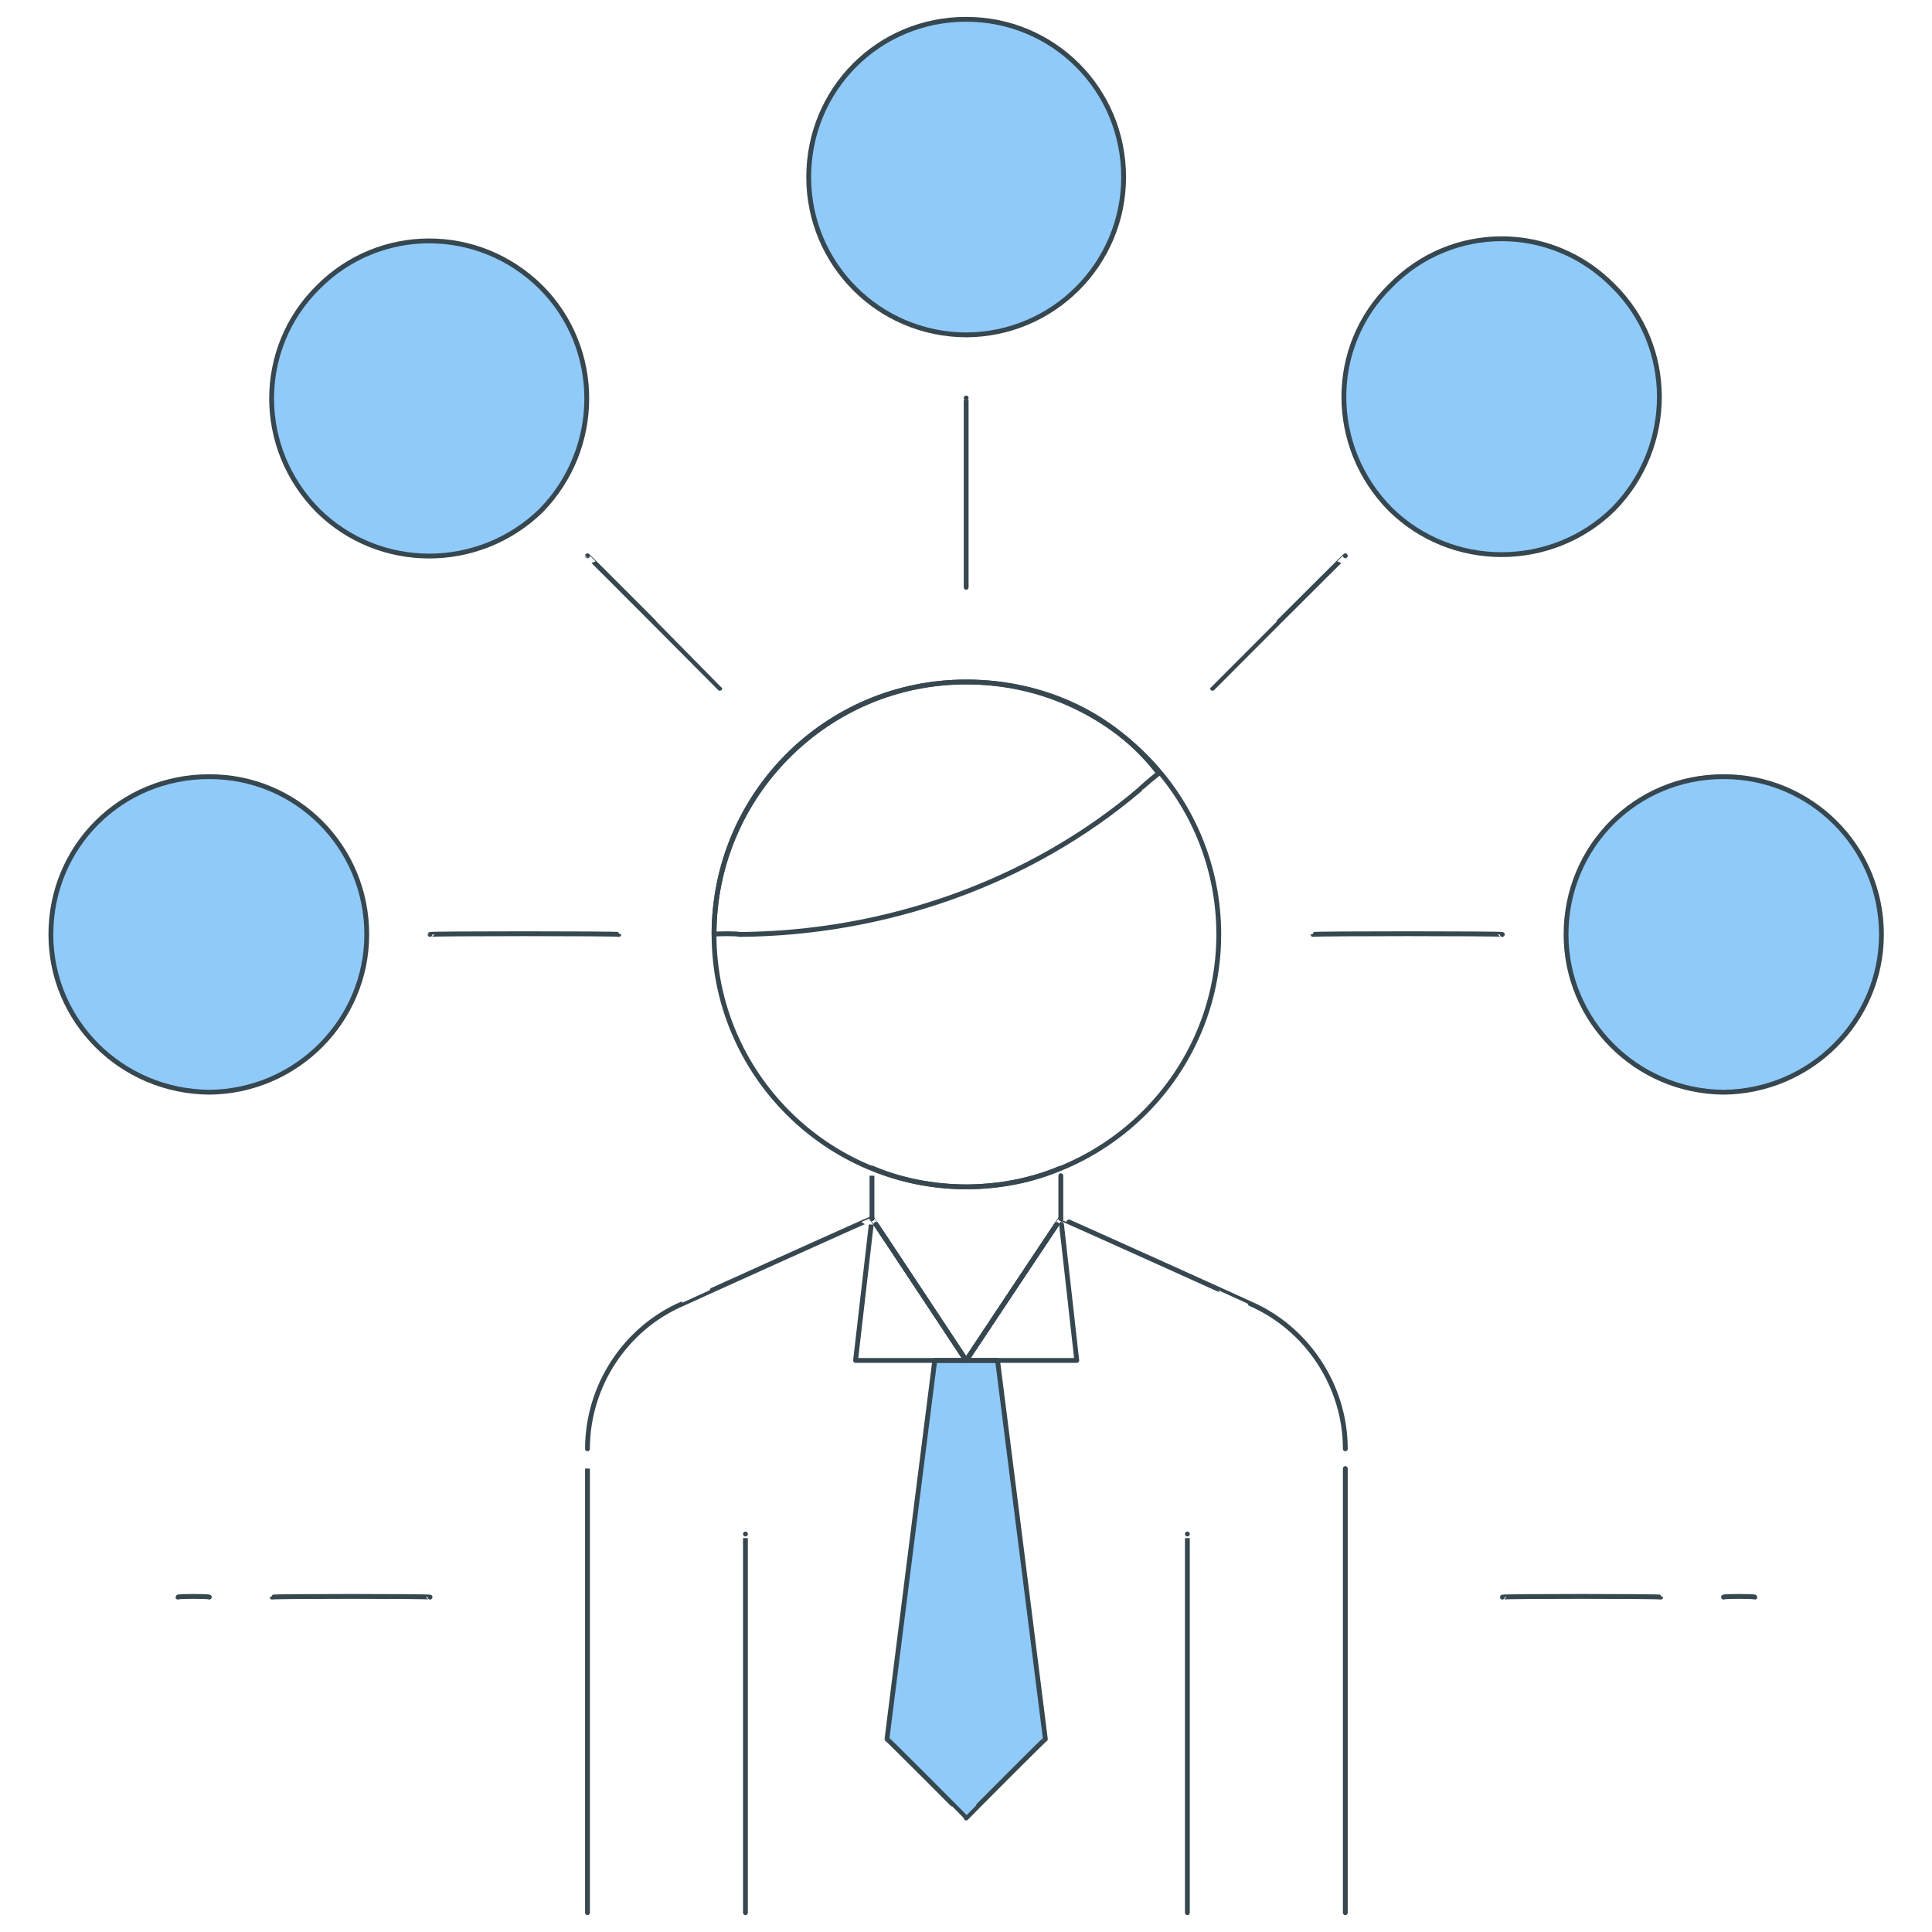
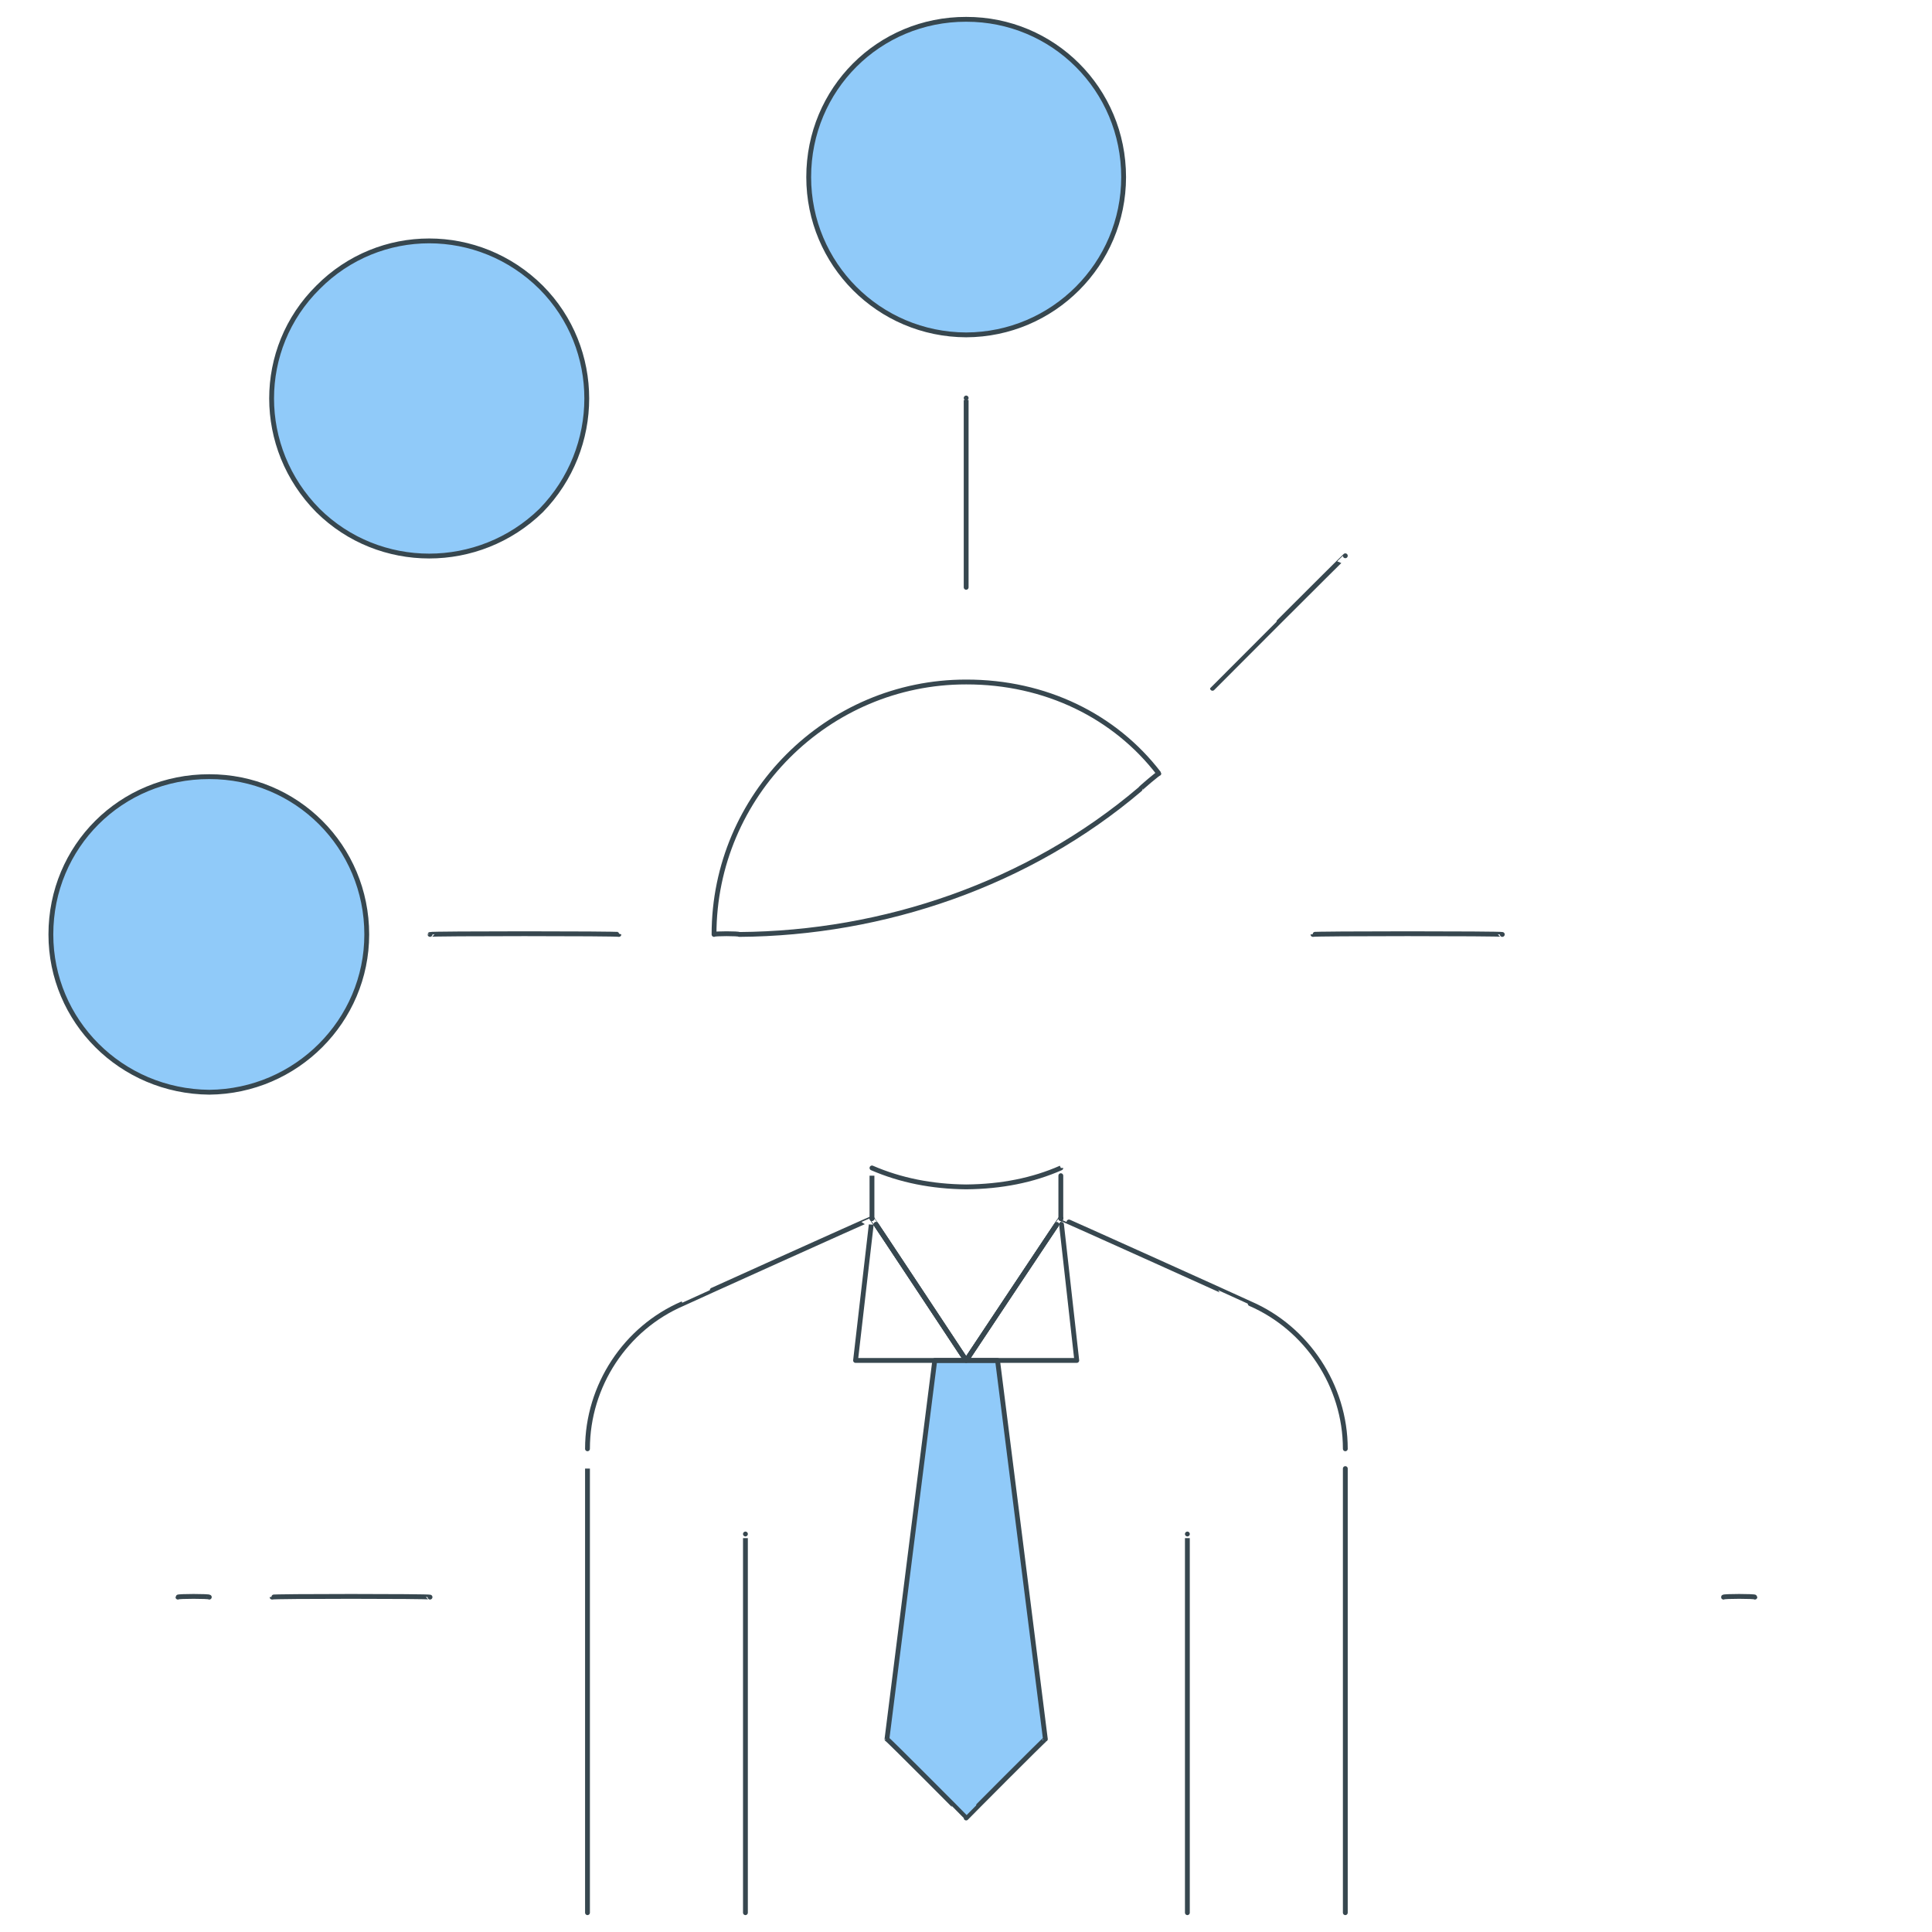
<svg xmlns="http://www.w3.org/2000/svg" version="1.1" width="100%" height="100%" id="svgWorkerArea" viewBox="0 0 400 400" style="background: white;">
  <defs id="defsdoc">
    <pattern id="patternBool" x="0" y="0" width="10" height="10" patternUnits="userSpaceOnUse" patternTransform="rotate(35)">
      <circle cx="5" cy="5" r="4" style="stroke: none;fill: #ff000070;" />
    </pattern>
  </defs>
  <g id="fileImp-788614040" class="cosito">
    <path id="circleImp-699058896" class="grouped" style="fill:none; stroke:#37474f; stroke-linecap:round; stroke-linejoin:round; stroke-miterlimit:10; fill:#90caf9; " d="M167.433 36.667C167.433 18.467 181.933 3.967 200.033 4 218.033 3.967 232.633 18.467 232.633 36.667 232.633 54.667 218.033 69.267 200.033 69.333 181.933 69.267 167.433 54.667 167.433 36.667 167.433 36.567 167.433 36.567 167.433 36.667" />
-     <path id="circleImp-198627316" class="grouped" style="fill:none; stroke:#37474f; stroke-linecap:round; stroke-linejoin:round; stroke-miterlimit:10; fill:#90caf9; fill:none; stroke:#37474f; stroke-linecap:round; stroke-linejoin:round; stroke-miterlimit:10; " d="M147.833 193.467C147.833 164.467 171.133 141.167 200.033 141.2 228.833 141.167 252.333 164.467 252.333 193.467 252.333 222.167 228.833 245.667 200.033 245.733 171.133 245.667 147.833 222.167 147.833 193.467 147.833 193.267 147.833 193.267 147.833 193.467" />
    <path id="pathImp-405360672" class="grouped" style="fill:none; stroke:#37474f; stroke-linecap:round; stroke-linejoin:round; stroke-miterlimit:10; fill:#90caf9; fill:none; stroke:#37474f; stroke-linecap:round; stroke-linejoin:round; stroke-miterlimit:10; " d="M236.033 163.413C236.033 163.267 239.933 159.967 239.933 160.147 230.833 148.267 216.433 141.167 200.033 141.2 171.333 141.167 147.833 164.667 147.833 193.467 147.833 193.267 153.033 193.267 153.033 193.467 183.033 193.267 213.033 182.967 236.033 163.413 236.033 163.267 236.033 163.267 236.033 163.413" />
    <path id="pathImp-920956462" class="grouped" style="fill:none; stroke:#37474f; stroke-linecap:round; stroke-linejoin:round; stroke-miterlimit:10; fill:#90caf9; fill:none; stroke:#37474f; stroke-linecap:round; stroke-linejoin:round; stroke-miterlimit:10; fill:none; stroke:#37474f; stroke-linecap:round; stroke-linejoin:round; stroke-miterlimit:10; " d="M200.033 245.733C192.933 245.667 186.433 244.367 180.533 241.813 180.533 241.767 180.533 252.167 180.533 252.267 180.533 252.167 200.033 281.667 200.033 281.667 200.033 281.667 219.633 252.167 219.633 252.267 219.633 252.167 219.633 241.767 219.633 241.813 213.833 244.367 207.333 245.667 200.033 245.733 200.033 245.667 200.033 245.667 200.033 245.733M245.833 317.6C245.833 317.467 245.833 395.867 245.833 396M154.333 317.6C154.333 317.467 154.333 395.867 154.333 396" />
    <path id="pathImp-526312952" class="grouped" style="fill:none; stroke:#37474f; stroke-linecap:round; stroke-linejoin:round; stroke-miterlimit:10; fill:#90caf9; fill:none; stroke:#37474f; stroke-linecap:round; stroke-linejoin:round; stroke-miterlimit:10; fill:none; stroke:#37474f; stroke-linecap:round; stroke-linejoin:round; stroke-miterlimit:10; fill:none; stroke:#37474f; stroke-linecap:round; stroke-linejoin:round; stroke-miterlimit:10; fill:#90caf9; " d="M216.433 360.067C216.433 359.867 200.033 376.367 200.033 376.4 200.033 376.367 183.633 359.867 183.633 360.067 183.633 359.867 193.533 281.667 193.533 281.667 193.533 281.667 206.533 281.667 206.533 281.667 206.533 281.667 216.433 359.867 216.433 360.067" />
    <path id="pathImp-561025248" class="grouped" style="fill:none; stroke:#37474f; stroke-linecap:round; stroke-linejoin:round; stroke-miterlimit:10; fill:#90caf9; fill:none; stroke:#37474f; stroke-linecap:round; stroke-linejoin:round; stroke-miterlimit:10; fill:none; stroke:#37474f; stroke-linecap:round; stroke-linejoin:round; stroke-miterlimit:10; fill:none; stroke:#37474f; stroke-linecap:round; stroke-linejoin:round; stroke-miterlimit:10; fill:#90caf9; fill:none; stroke:#37474f; stroke-linecap:round; stroke-linejoin:round; stroke-miterlimit:10; " d="M180.533 252.267C180.533 252.167 177.133 281.667 177.133 281.667 177.133 281.667 222.933 281.667 222.933 281.667 222.933 281.667 219.633 252.167 219.633 252.267 219.633 252.167 200.033 281.667 200.033 281.667 200.033 281.667 180.533 252.167 180.533 252.267" />
    <path id="pathImp-42076231" class="grouped" style="fill:none; stroke:#37474f; stroke-linecap:round; stroke-linejoin:round; stroke-miterlimit:10; fill:#90caf9; fill:none; stroke:#37474f; stroke-linecap:round; stroke-linejoin:round; stroke-miterlimit:10; fill:none; stroke:#37474f; stroke-linecap:round; stroke-linejoin:round; stroke-miterlimit:10; fill:none; stroke:#37474f; stroke-linecap:round; stroke-linejoin:round; stroke-miterlimit:10; fill:#90caf9; fill:none; stroke:#37474f; stroke-linecap:round; stroke-linejoin:round; stroke-miterlimit:10; fill:none; stroke:#37474f; stroke-linecap:round; stroke-linejoin:round; stroke-miterlimit:10; " d="M278.533 396C278.533 395.867 278.533 299.867 278.533 299.96 278.533 286.867 270.533 274.967 258.833 269.907 258.833 269.867 219.633 252.167 219.633 252.267 219.633 252.167 200.033 281.667 200.033 281.667 200.033 281.667 180.533 252.167 180.533 252.267 180.533 252.167 141.333 269.867 141.333 269.907 129.533 274.967 121.633 286.867 121.633 299.96 121.633 299.867 121.633 395.867 121.633 396" />
    <path id="pathImp-26600779" class="grouped" style="fill:none; stroke:#37474f; stroke-linecap:round; stroke-linejoin:round; stroke-miterlimit:10; fill:#90caf9; fill:none; stroke:#37474f; stroke-linecap:round; stroke-linejoin:round; stroke-miterlimit:10; fill:none; stroke:#37474f; stroke-linecap:round; stroke-linejoin:round; stroke-miterlimit:10; fill:none; stroke:#37474f; stroke-linecap:round; stroke-linejoin:round; stroke-miterlimit:10; fill:#90caf9; fill:none; stroke:#37474f; stroke-linecap:round; stroke-linejoin:round; stroke-miterlimit:10; fill:none; stroke:#37474f; stroke-linecap:round; stroke-linejoin:round; stroke-miterlimit:10; fill:none; stroke:#37474f; stroke-linecap:round; stroke-linejoin:round; stroke-miterlimit:10; fill:#90caf9; " d="M200.033 82.4C200.033 82.267 200.033 121.467 200.033 121.6" />
-     <path id="circleImp-498498493" class="grouped" style="fill:none; stroke:#37474f; stroke-linecap:round; stroke-linejoin:round; stroke-miterlimit:10; fill:#90caf9; fill:none; stroke:#37474f; stroke-linecap:round; stroke-linejoin:round; stroke-miterlimit:10; fill:none; stroke:#37474f; stroke-linecap:round; stroke-linejoin:round; stroke-miterlimit:10; fill:none; stroke:#37474f; stroke-linecap:round; stroke-linejoin:round; stroke-miterlimit:10; fill:#90caf9; fill:none; stroke:#37474f; stroke-linecap:round; stroke-linejoin:round; stroke-miterlimit:10; fill:none; stroke:#37474f; stroke-linecap:round; stroke-linejoin:round; stroke-miterlimit:10; fill:none; stroke:#37474f; stroke-linecap:round; stroke-linejoin:round; stroke-miterlimit:10; fill:#90caf9; fill:none; stroke:#37474f; stroke-linecap:round; stroke-linejoin:round; stroke-miterlimit:10; fill:#90caf9; " d="M287.833 105.418C275.033 92.467 275.033 71.767 287.833 59.22 300.533 46.167 321.233 46.167 334.033 59.22 346.733 71.767 346.733 92.467 334.033 105.417 321.233 117.967 300.533 117.967 287.833 105.418 287.833 105.267 287.833 105.267 287.833 105.418" />
    <path id="pathImp-290791058" class="grouped" style="fill:none; stroke:#37474f; stroke-linecap:round; stroke-linejoin:round; stroke-miterlimit:10; fill:#90caf9; fill:none; stroke:#37474f; stroke-linecap:round; stroke-linejoin:round; stroke-miterlimit:10; fill:none; stroke:#37474f; stroke-linecap:round; stroke-linejoin:round; stroke-miterlimit:10; fill:none; stroke:#37474f; stroke-linecap:round; stroke-linejoin:round; stroke-miterlimit:10; fill:#90caf9; fill:none; stroke:#37474f; stroke-linecap:round; stroke-linejoin:round; stroke-miterlimit:10; fill:none; stroke:#37474f; stroke-linecap:round; stroke-linejoin:round; stroke-miterlimit:10; fill:none; stroke:#37474f; stroke-linecap:round; stroke-linejoin:round; stroke-miterlimit:10; fill:#90caf9; fill:none; stroke:#37474f; stroke-linecap:round; stroke-linejoin:round; stroke-miterlimit:10; fill:#90caf9; fill:none; stroke:#37474f; stroke-linecap:round; stroke-linejoin:round; stroke-miterlimit:10; fill:#90caf9; " d="M278.533 115.067C278.533 114.967 251.033 142.467 251.033 142.507" />
-     <path id="circleImp-354363135" class="grouped" style="fill:none; stroke:#37474f; stroke-linecap:round; stroke-linejoin:round; stroke-miterlimit:10; fill:#90caf9; fill:none; stroke:#37474f; stroke-linecap:round; stroke-linejoin:round; stroke-miterlimit:10; fill:none; stroke:#37474f; stroke-linecap:round; stroke-linejoin:round; stroke-miterlimit:10; fill:none; stroke:#37474f; stroke-linecap:round; stroke-linejoin:round; stroke-miterlimit:10; fill:#90caf9; fill:none; stroke:#37474f; stroke-linecap:round; stroke-linejoin:round; stroke-miterlimit:10; fill:none; stroke:#37474f; stroke-linecap:round; stroke-linejoin:round; stroke-miterlimit:10; fill:none; stroke:#37474f; stroke-linecap:round; stroke-linejoin:round; stroke-miterlimit:10; fill:#90caf9; fill:none; stroke:#37474f; stroke-linecap:round; stroke-linejoin:round; stroke-miterlimit:10; fill:#90caf9; fill:none; stroke:#37474f; stroke-linecap:round; stroke-linejoin:round; stroke-miterlimit:10; fill:#90caf9; fill:none; stroke:#37474f; stroke-linecap:round; stroke-linejoin:round; stroke-miterlimit:10; fill:#90caf9; " d="M324.233 193.467C324.233 175.267 338.733 160.767 356.833 160.8 374.833 160.767 389.533 175.267 389.533 193.467 389.533 211.367 374.833 225.967 356.833 226.133 338.733 225.967 324.233 211.367 324.233 193.467 324.233 193.267 324.233 193.267 324.233 193.467" />
    <path id="pathImp-724154193" class="grouped" style="fill:none; stroke:#37474f; stroke-linecap:round; stroke-linejoin:round; stroke-miterlimit:10; fill:#90caf9; fill:none; stroke:#37474f; stroke-linecap:round; stroke-linejoin:round; stroke-miterlimit:10; fill:none; stroke:#37474f; stroke-linecap:round; stroke-linejoin:round; stroke-miterlimit:10; fill:none; stroke:#37474f; stroke-linecap:round; stroke-linejoin:round; stroke-miterlimit:10; fill:#90caf9; fill:none; stroke:#37474f; stroke-linecap:round; stroke-linejoin:round; stroke-miterlimit:10; fill:none; stroke:#37474f; stroke-linecap:round; stroke-linejoin:round; stroke-miterlimit:10; fill:none; stroke:#37474f; stroke-linecap:round; stroke-linejoin:round; stroke-miterlimit:10; fill:#90caf9; fill:none; stroke:#37474f; stroke-linecap:round; stroke-linejoin:round; stroke-miterlimit:10; fill:#90caf9; fill:none; stroke:#37474f; stroke-linecap:round; stroke-linejoin:round; stroke-miterlimit:10; fill:#90caf9; fill:none; stroke:#37474f; stroke-linecap:round; stroke-linejoin:round; stroke-miterlimit:10; fill:#90caf9; fill:none; stroke:#37474f; stroke-linecap:round; stroke-linejoin:round; stroke-miterlimit:10; fill:#90caf9; " d="M311.033 193.467C311.033 193.267 271.833 193.267 271.833 193.467" />
    <path id="circleImp-785406490" class="grouped" style="fill:none; stroke:#37474f; stroke-linecap:round; stroke-linejoin:round; stroke-miterlimit:10; fill:#90caf9; fill:none; stroke:#37474f; stroke-linecap:round; stroke-linejoin:round; stroke-miterlimit:10; fill:none; stroke:#37474f; stroke-linecap:round; stroke-linejoin:round; stroke-miterlimit:10; fill:none; stroke:#37474f; stroke-linecap:round; stroke-linejoin:round; stroke-miterlimit:10; fill:#90caf9; fill:none; stroke:#37474f; stroke-linecap:round; stroke-linejoin:round; stroke-miterlimit:10; fill:none; stroke:#37474f; stroke-linecap:round; stroke-linejoin:round; stroke-miterlimit:10; fill:none; stroke:#37474f; stroke-linecap:round; stroke-linejoin:round; stroke-miterlimit:10; fill:#90caf9; fill:none; stroke:#37474f; stroke-linecap:round; stroke-linejoin:round; stroke-miterlimit:10; fill:#90caf9; fill:none; stroke:#37474f; stroke-linecap:round; stroke-linejoin:round; stroke-miterlimit:10; fill:#90caf9; fill:none; stroke:#37474f; stroke-linecap:round; stroke-linejoin:round; stroke-miterlimit:10; fill:#90caf9; fill:none; stroke:#37474f; stroke-linecap:round; stroke-linejoin:round; stroke-miterlimit:10; fill:#90caf9; fill:none; stroke:#37474f; stroke-linecap:round; stroke-linejoin:round; stroke-miterlimit:10; fill:#90caf9; " d="M10.533 193.467C10.533 175.267 25.033 160.767 43.333 160.8 61.333 160.767 75.933 175.267 75.933 193.467 75.933 211.367 61.333 225.967 43.333 226.133 25.033 225.967 10.533 211.367 10.533 193.467 10.533 193.267 10.533 193.267 10.533 193.467" />
    <path id="pathImp-895155737" class="grouped" style="fill:none; stroke:#37474f; stroke-linecap:round; stroke-linejoin:round; stroke-miterlimit:10; fill:#90caf9; fill:none; stroke:#37474f; stroke-linecap:round; stroke-linejoin:round; stroke-miterlimit:10; fill:none; stroke:#37474f; stroke-linecap:round; stroke-linejoin:round; stroke-miterlimit:10; fill:none; stroke:#37474f; stroke-linecap:round; stroke-linejoin:round; stroke-miterlimit:10; fill:#90caf9; fill:none; stroke:#37474f; stroke-linecap:round; stroke-linejoin:round; stroke-miterlimit:10; fill:none; stroke:#37474f; stroke-linecap:round; stroke-linejoin:round; stroke-miterlimit:10; fill:none; stroke:#37474f; stroke-linecap:round; stroke-linejoin:round; stroke-miterlimit:10; fill:#90caf9; fill:none; stroke:#37474f; stroke-linecap:round; stroke-linejoin:round; stroke-miterlimit:10; fill:#90caf9; fill:none; stroke:#37474f; stroke-linecap:round; stroke-linejoin:round; stroke-miterlimit:10; fill:#90caf9; fill:none; stroke:#37474f; stroke-linecap:round; stroke-linejoin:round; stroke-miterlimit:10; fill:#90caf9; fill:none; stroke:#37474f; stroke-linecap:round; stroke-linejoin:round; stroke-miterlimit:10; fill:#90caf9; fill:none; stroke:#37474f; stroke-linecap:round; stroke-linejoin:round; stroke-miterlimit:10; fill:#90caf9; fill:none; stroke:#37474f; stroke-linecap:round; stroke-linejoin:round; stroke-miterlimit:10; fill:#90caf9; " d="M89.033 193.467C89.033 193.267 128.133 193.267 128.133 193.467" />
    <path id="circleImp-35907285" class="grouped" style="fill:none; stroke:#37474f; stroke-linecap:round; stroke-linejoin:round; stroke-miterlimit:10; fill:#90caf9; fill:none; stroke:#37474f; stroke-linecap:round; stroke-linejoin:round; stroke-miterlimit:10; fill:none; stroke:#37474f; stroke-linecap:round; stroke-linejoin:round; stroke-miterlimit:10; fill:none; stroke:#37474f; stroke-linecap:round; stroke-linejoin:round; stroke-miterlimit:10; fill:#90caf9; fill:none; stroke:#37474f; stroke-linecap:round; stroke-linejoin:round; stroke-miterlimit:10; fill:none; stroke:#37474f; stroke-linecap:round; stroke-linejoin:round; stroke-miterlimit:10; fill:none; stroke:#37474f; stroke-linecap:round; stroke-linejoin:round; stroke-miterlimit:10; fill:#90caf9; fill:none; stroke:#37474f; stroke-linecap:round; stroke-linejoin:round; stroke-miterlimit:10; fill:#90caf9; fill:none; stroke:#37474f; stroke-linecap:round; stroke-linejoin:round; stroke-miterlimit:10; fill:#90caf9; fill:none; stroke:#37474f; stroke-linecap:round; stroke-linejoin:round; stroke-miterlimit:10; fill:#90caf9; fill:none; stroke:#37474f; stroke-linecap:round; stroke-linejoin:round; stroke-miterlimit:10; fill:#90caf9; fill:none; stroke:#37474f; stroke-linecap:round; stroke-linejoin:round; stroke-miterlimit:10; fill:#90caf9; fill:none; stroke:#37474f; stroke-linecap:round; stroke-linejoin:round; stroke-miterlimit:10; fill:#90caf9; fill:none; stroke:#37474f; stroke-linecap:round; stroke-linejoin:round; stroke-miterlimit:10; fill:#90caf9; " d="M65.833 105.695C53.033 92.767 53.033 72.167 65.833 59.498 78.533 46.667 99.133 46.667 112.033 59.497 124.633 72.167 124.633 92.767 112.033 105.695 99.133 118.267 78.533 118.267 65.833 105.695 65.833 105.467 65.833 105.467 65.833 105.695" />
-     <path id="pathImp-512777499" class="grouped" style="fill:none; stroke:#37474f; stroke-linecap:round; stroke-linejoin:round; stroke-miterlimit:10; fill:#90caf9; fill:none; stroke:#37474f; stroke-linecap:round; stroke-linejoin:round; stroke-miterlimit:10; fill:none; stroke:#37474f; stroke-linecap:round; stroke-linejoin:round; stroke-miterlimit:10; fill:none; stroke:#37474f; stroke-linecap:round; stroke-linejoin:round; stroke-miterlimit:10; fill:#90caf9; fill:none; stroke:#37474f; stroke-linecap:round; stroke-linejoin:round; stroke-miterlimit:10; fill:none; stroke:#37474f; stroke-linecap:round; stroke-linejoin:round; stroke-miterlimit:10; fill:none; stroke:#37474f; stroke-linecap:round; stroke-linejoin:round; stroke-miterlimit:10; fill:#90caf9; fill:none; stroke:#37474f; stroke-linecap:round; stroke-linejoin:round; stroke-miterlimit:10; fill:#90caf9; fill:none; stroke:#37474f; stroke-linecap:round; stroke-linejoin:round; stroke-miterlimit:10; fill:#90caf9; fill:none; stroke:#37474f; stroke-linecap:round; stroke-linejoin:round; stroke-miterlimit:10; fill:#90caf9; fill:none; stroke:#37474f; stroke-linecap:round; stroke-linejoin:round; stroke-miterlimit:10; fill:#90caf9; fill:none; stroke:#37474f; stroke-linecap:round; stroke-linejoin:round; stroke-miterlimit:10; fill:#90caf9; fill:none; stroke:#37474f; stroke-linecap:round; stroke-linejoin:round; stroke-miterlimit:10; fill:#90caf9; fill:none; stroke:#37474f; stroke-linecap:round; stroke-linejoin:round; stroke-miterlimit:10; fill:#90caf9; fill:none; stroke:#37474f; stroke-linecap:round; stroke-linejoin:round; stroke-miterlimit:10; fill:#90caf9; " d="M121.633 115.067C121.633 114.967 149.033 142.467 149.033 142.507" />
    <path id="pathImp-790694322" class="grouped" style="fill:none; stroke:#37474f; stroke-linecap:round; stroke-linejoin:round; stroke-miterlimit:10; fill:#90caf9; fill:none; stroke:#37474f; stroke-linecap:round; stroke-linejoin:round; stroke-miterlimit:10; fill:none; stroke:#37474f; stroke-linecap:round; stroke-linejoin:round; stroke-miterlimit:10; fill:none; stroke:#37474f; stroke-linecap:round; stroke-linejoin:round; stroke-miterlimit:10; fill:#90caf9; fill:none; stroke:#37474f; stroke-linecap:round; stroke-linejoin:round; stroke-miterlimit:10; fill:none; stroke:#37474f; stroke-linecap:round; stroke-linejoin:round; stroke-miterlimit:10; fill:none; stroke:#37474f; stroke-linecap:round; stroke-linejoin:round; stroke-miterlimit:10; fill:#90caf9; fill:none; stroke:#37474f; stroke-linecap:round; stroke-linejoin:round; stroke-miterlimit:10; fill:#90caf9; fill:none; stroke:#37474f; stroke-linecap:round; stroke-linejoin:round; stroke-miterlimit:10; fill:#90caf9; fill:none; stroke:#37474f; stroke-linecap:round; stroke-linejoin:round; stroke-miterlimit:10; fill:#90caf9; fill:none; stroke:#37474f; stroke-linecap:round; stroke-linejoin:round; stroke-miterlimit:10; fill:#90caf9; fill:none; stroke:#37474f; stroke-linecap:round; stroke-linejoin:round; stroke-miterlimit:10; fill:#90caf9; fill:none; stroke:#37474f; stroke-linecap:round; stroke-linejoin:round; stroke-miterlimit:10; fill:#90caf9; fill:none; stroke:#37474f; stroke-linecap:round; stroke-linejoin:round; stroke-miterlimit:10; fill:#90caf9; fill:none; stroke:#37474f; stroke-linecap:round; stroke-linejoin:round; stroke-miterlimit:10; fill:#90caf9; fill:none; stroke:#37474f; stroke-linecap:round; stroke-linejoin:round; stroke-miterlimit:10; " d="M89.033 330.667C89.033 330.467 56.333 330.467 56.333 330.667M43.333 330.667C43.333 330.467 36.833 330.467 36.833 330.667" />
-     <path id="pathImp-51595325" class="grouped" style="fill:none; stroke:#37474f; stroke-linecap:round; stroke-linejoin:round; stroke-miterlimit:10; fill:#90caf9; fill:none; stroke:#37474f; stroke-linecap:round; stroke-linejoin:round; stroke-miterlimit:10; fill:none; stroke:#37474f; stroke-linecap:round; stroke-linejoin:round; stroke-miterlimit:10; fill:none; stroke:#37474f; stroke-linecap:round; stroke-linejoin:round; stroke-miterlimit:10; fill:#90caf9; fill:none; stroke:#37474f; stroke-linecap:round; stroke-linejoin:round; stroke-miterlimit:10; fill:none; stroke:#37474f; stroke-linecap:round; stroke-linejoin:round; stroke-miterlimit:10; fill:none; stroke:#37474f; stroke-linecap:round; stroke-linejoin:round; stroke-miterlimit:10; fill:#90caf9; fill:none; stroke:#37474f; stroke-linecap:round; stroke-linejoin:round; stroke-miterlimit:10; fill:#90caf9; fill:none; stroke:#37474f; stroke-linecap:round; stroke-linejoin:round; stroke-miterlimit:10; fill:#90caf9; fill:none; stroke:#37474f; stroke-linecap:round; stroke-linejoin:round; stroke-miterlimit:10; fill:#90caf9; fill:none; stroke:#37474f; stroke-linecap:round; stroke-linejoin:round; stroke-miterlimit:10; fill:#90caf9; fill:none; stroke:#37474f; stroke-linecap:round; stroke-linejoin:round; stroke-miterlimit:10; fill:#90caf9; fill:none; stroke:#37474f; stroke-linecap:round; stroke-linejoin:round; stroke-miterlimit:10; fill:#90caf9; fill:none; stroke:#37474f; stroke-linecap:round; stroke-linejoin:round; stroke-miterlimit:10; fill:#90caf9; fill:none; stroke:#37474f; stroke-linecap:round; stroke-linejoin:round; stroke-miterlimit:10; fill:#90caf9; fill:none; stroke:#37474f; stroke-linecap:round; stroke-linejoin:round; stroke-miterlimit:10; fill:none; stroke:#37474f; stroke-linecap:round; stroke-linejoin:round; stroke-miterlimit:10; " d="M311.033 330.667C311.033 330.467 343.833 330.467 343.833 330.667M356.833 330.667C356.833 330.467 363.333 330.467 363.333 330.667" />
+     <path id="pathImp-51595325" class="grouped" style="fill:none; stroke:#37474f; stroke-linecap:round; stroke-linejoin:round; stroke-miterlimit:10; fill:#90caf9; fill:none; stroke:#37474f; stroke-linecap:round; stroke-linejoin:round; stroke-miterlimit:10; fill:none; stroke:#37474f; stroke-linecap:round; stroke-linejoin:round; stroke-miterlimit:10; fill:none; stroke:#37474f; stroke-linecap:round; stroke-linejoin:round; stroke-miterlimit:10; fill:#90caf9; fill:none; stroke:#37474f; stroke-linecap:round; stroke-linejoin:round; stroke-miterlimit:10; fill:none; stroke:#37474f; stroke-linecap:round; stroke-linejoin:round; stroke-miterlimit:10; fill:none; stroke:#37474f; stroke-linecap:round; stroke-linejoin:round; stroke-miterlimit:10; fill:#90caf9; fill:none; stroke:#37474f; stroke-linecap:round; stroke-linejoin:round; stroke-miterlimit:10; fill:#90caf9; fill:none; stroke:#37474f; stroke-linecap:round; stroke-linejoin:round; stroke-miterlimit:10; fill:#90caf9; fill:none; stroke:#37474f; stroke-linecap:round; stroke-linejoin:round; stroke-miterlimit:10; fill:#90caf9; fill:none; stroke:#37474f; stroke-linecap:round; stroke-linejoin:round; stroke-miterlimit:10; fill:#90caf9; fill:none; stroke:#37474f; stroke-linecap:round; stroke-linejoin:round; stroke-miterlimit:10; fill:#90caf9; fill:none; stroke:#37474f; stroke-linecap:round; stroke-linejoin:round; stroke-miterlimit:10; fill:#90caf9; fill:none; stroke:#37474f; stroke-linecap:round; stroke-linejoin:round; stroke-miterlimit:10; fill:#90caf9; fill:none; stroke:#37474f; stroke-linecap:round; stroke-linejoin:round; stroke-miterlimit:10; fill:#90caf9; fill:none; stroke:#37474f; stroke-linecap:round; stroke-linejoin:round; stroke-miterlimit:10; fill:none; stroke:#37474f; stroke-linecap:round; stroke-linejoin:round; stroke-miterlimit:10; " d="M311.033 330.667M356.833 330.667C356.833 330.467 363.333 330.467 363.333 330.667" />
  </g>
</svg>